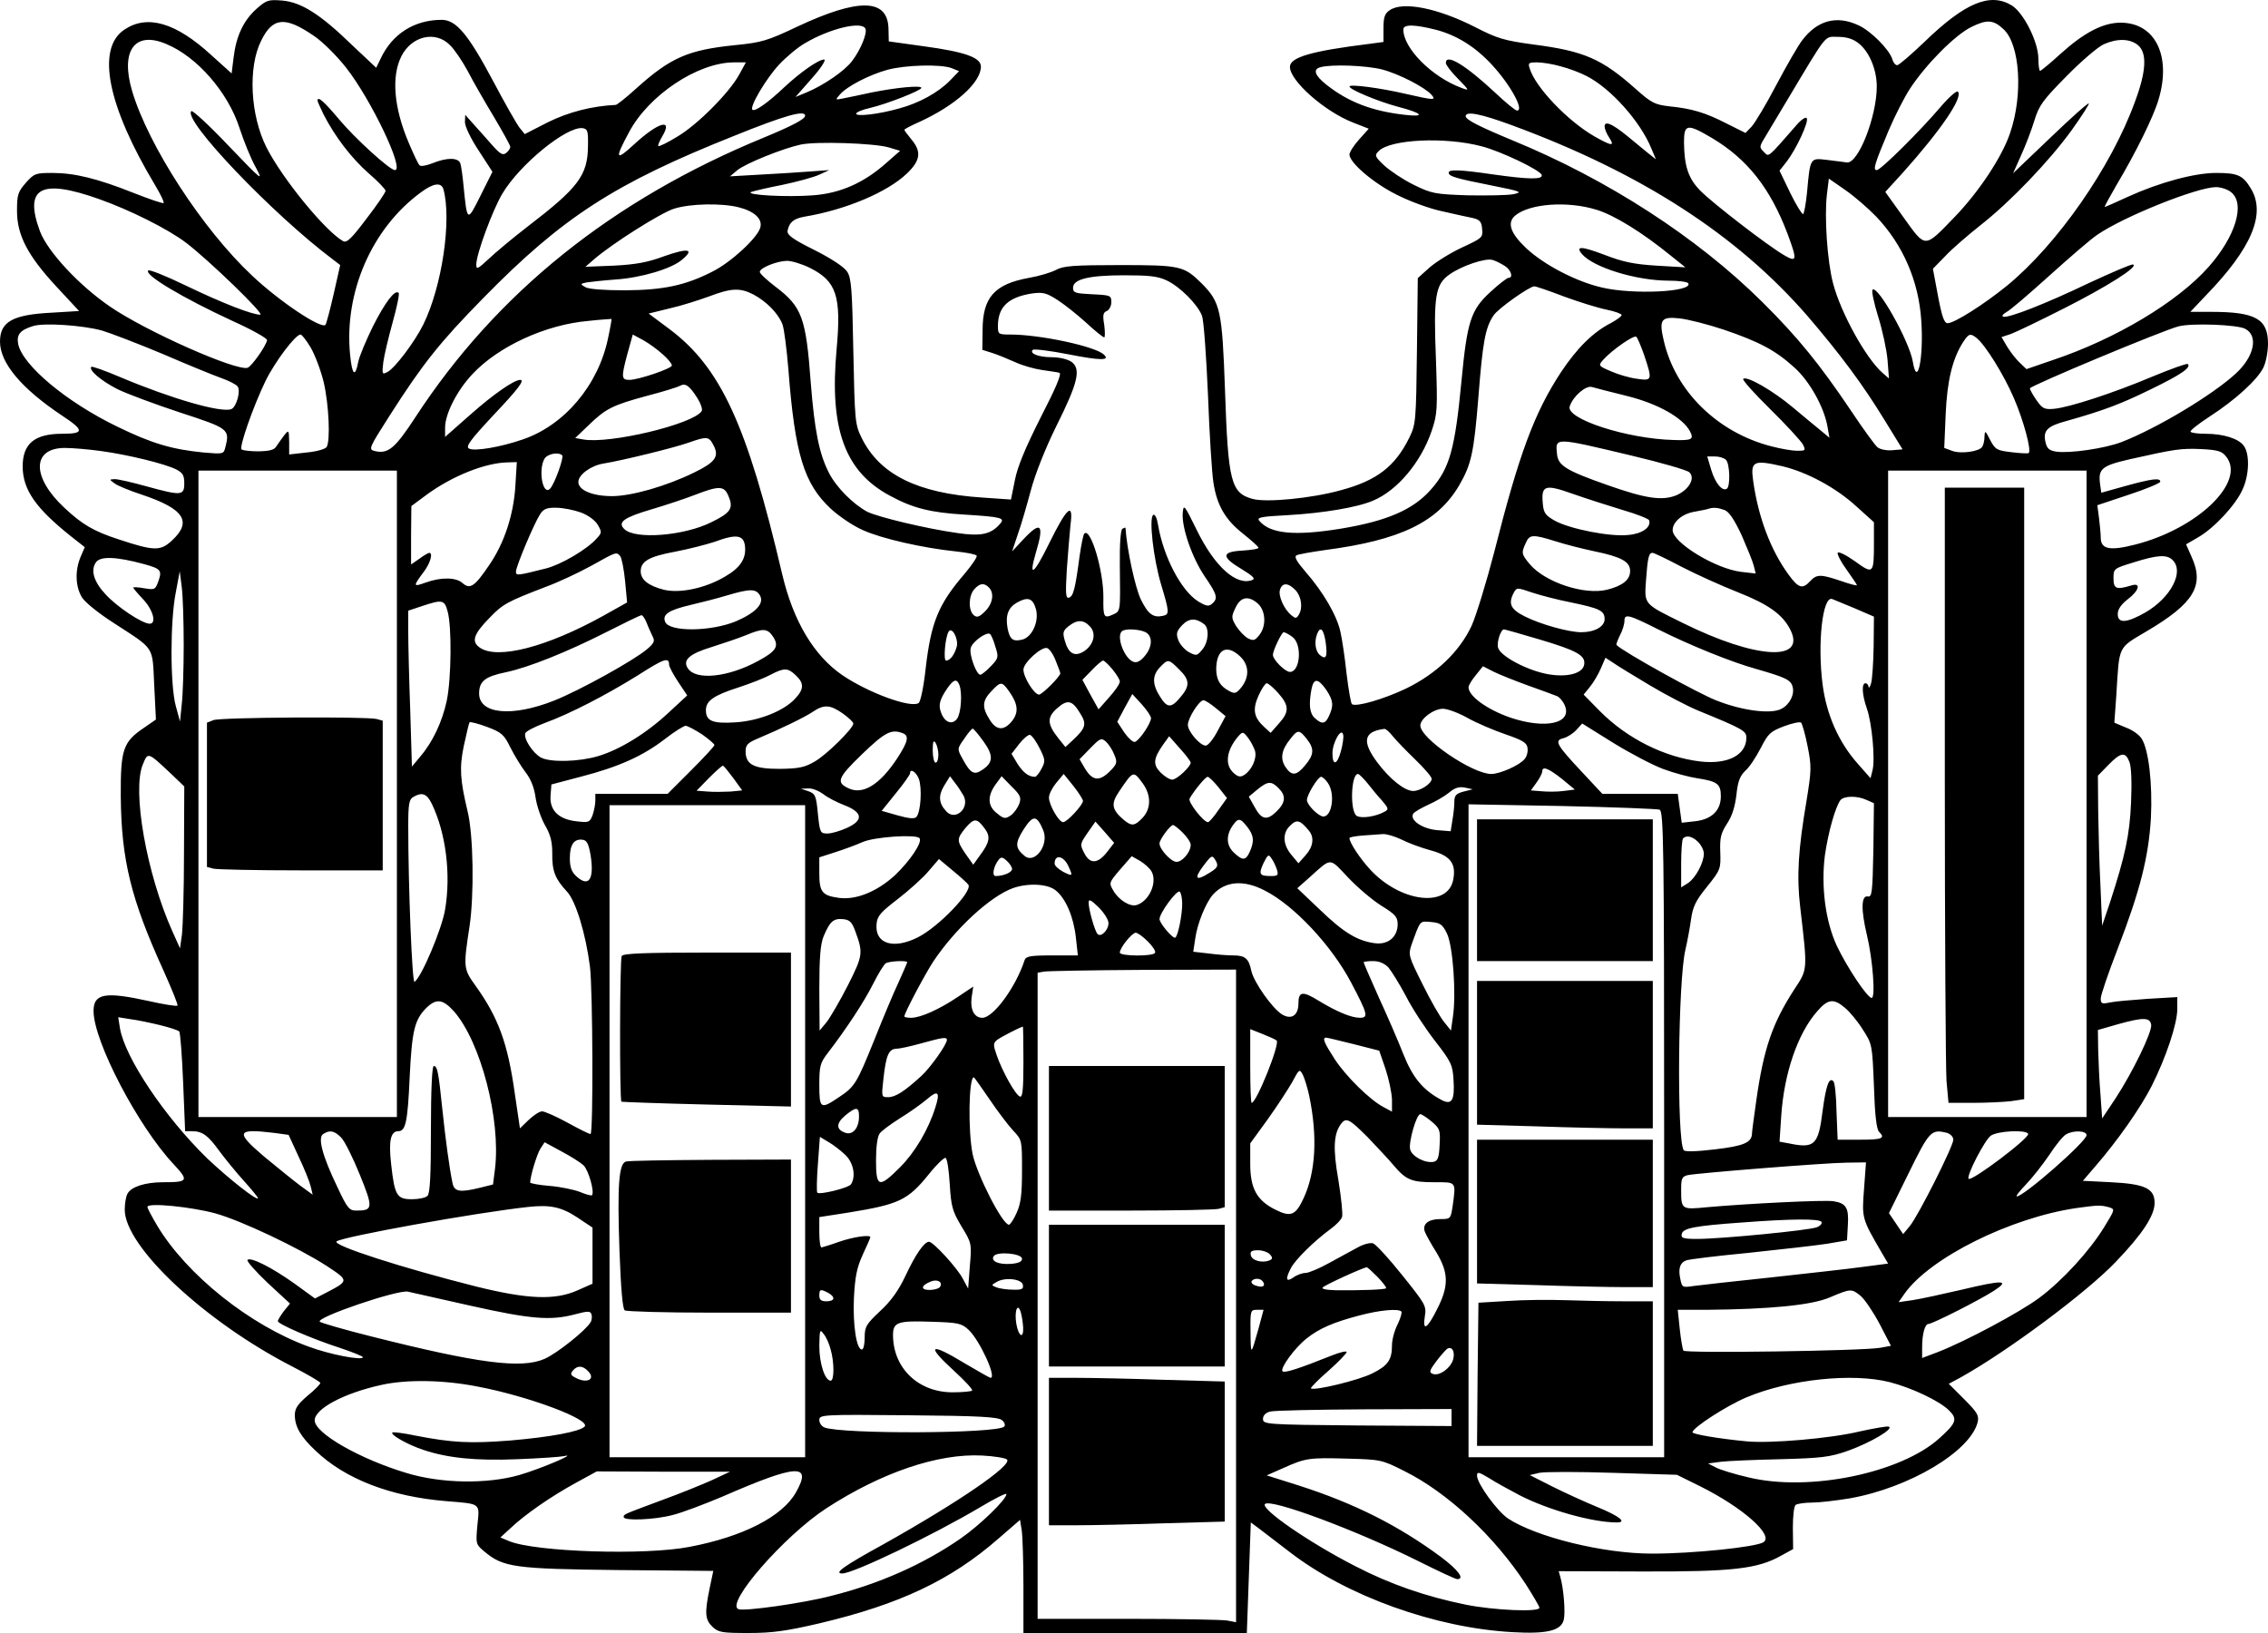
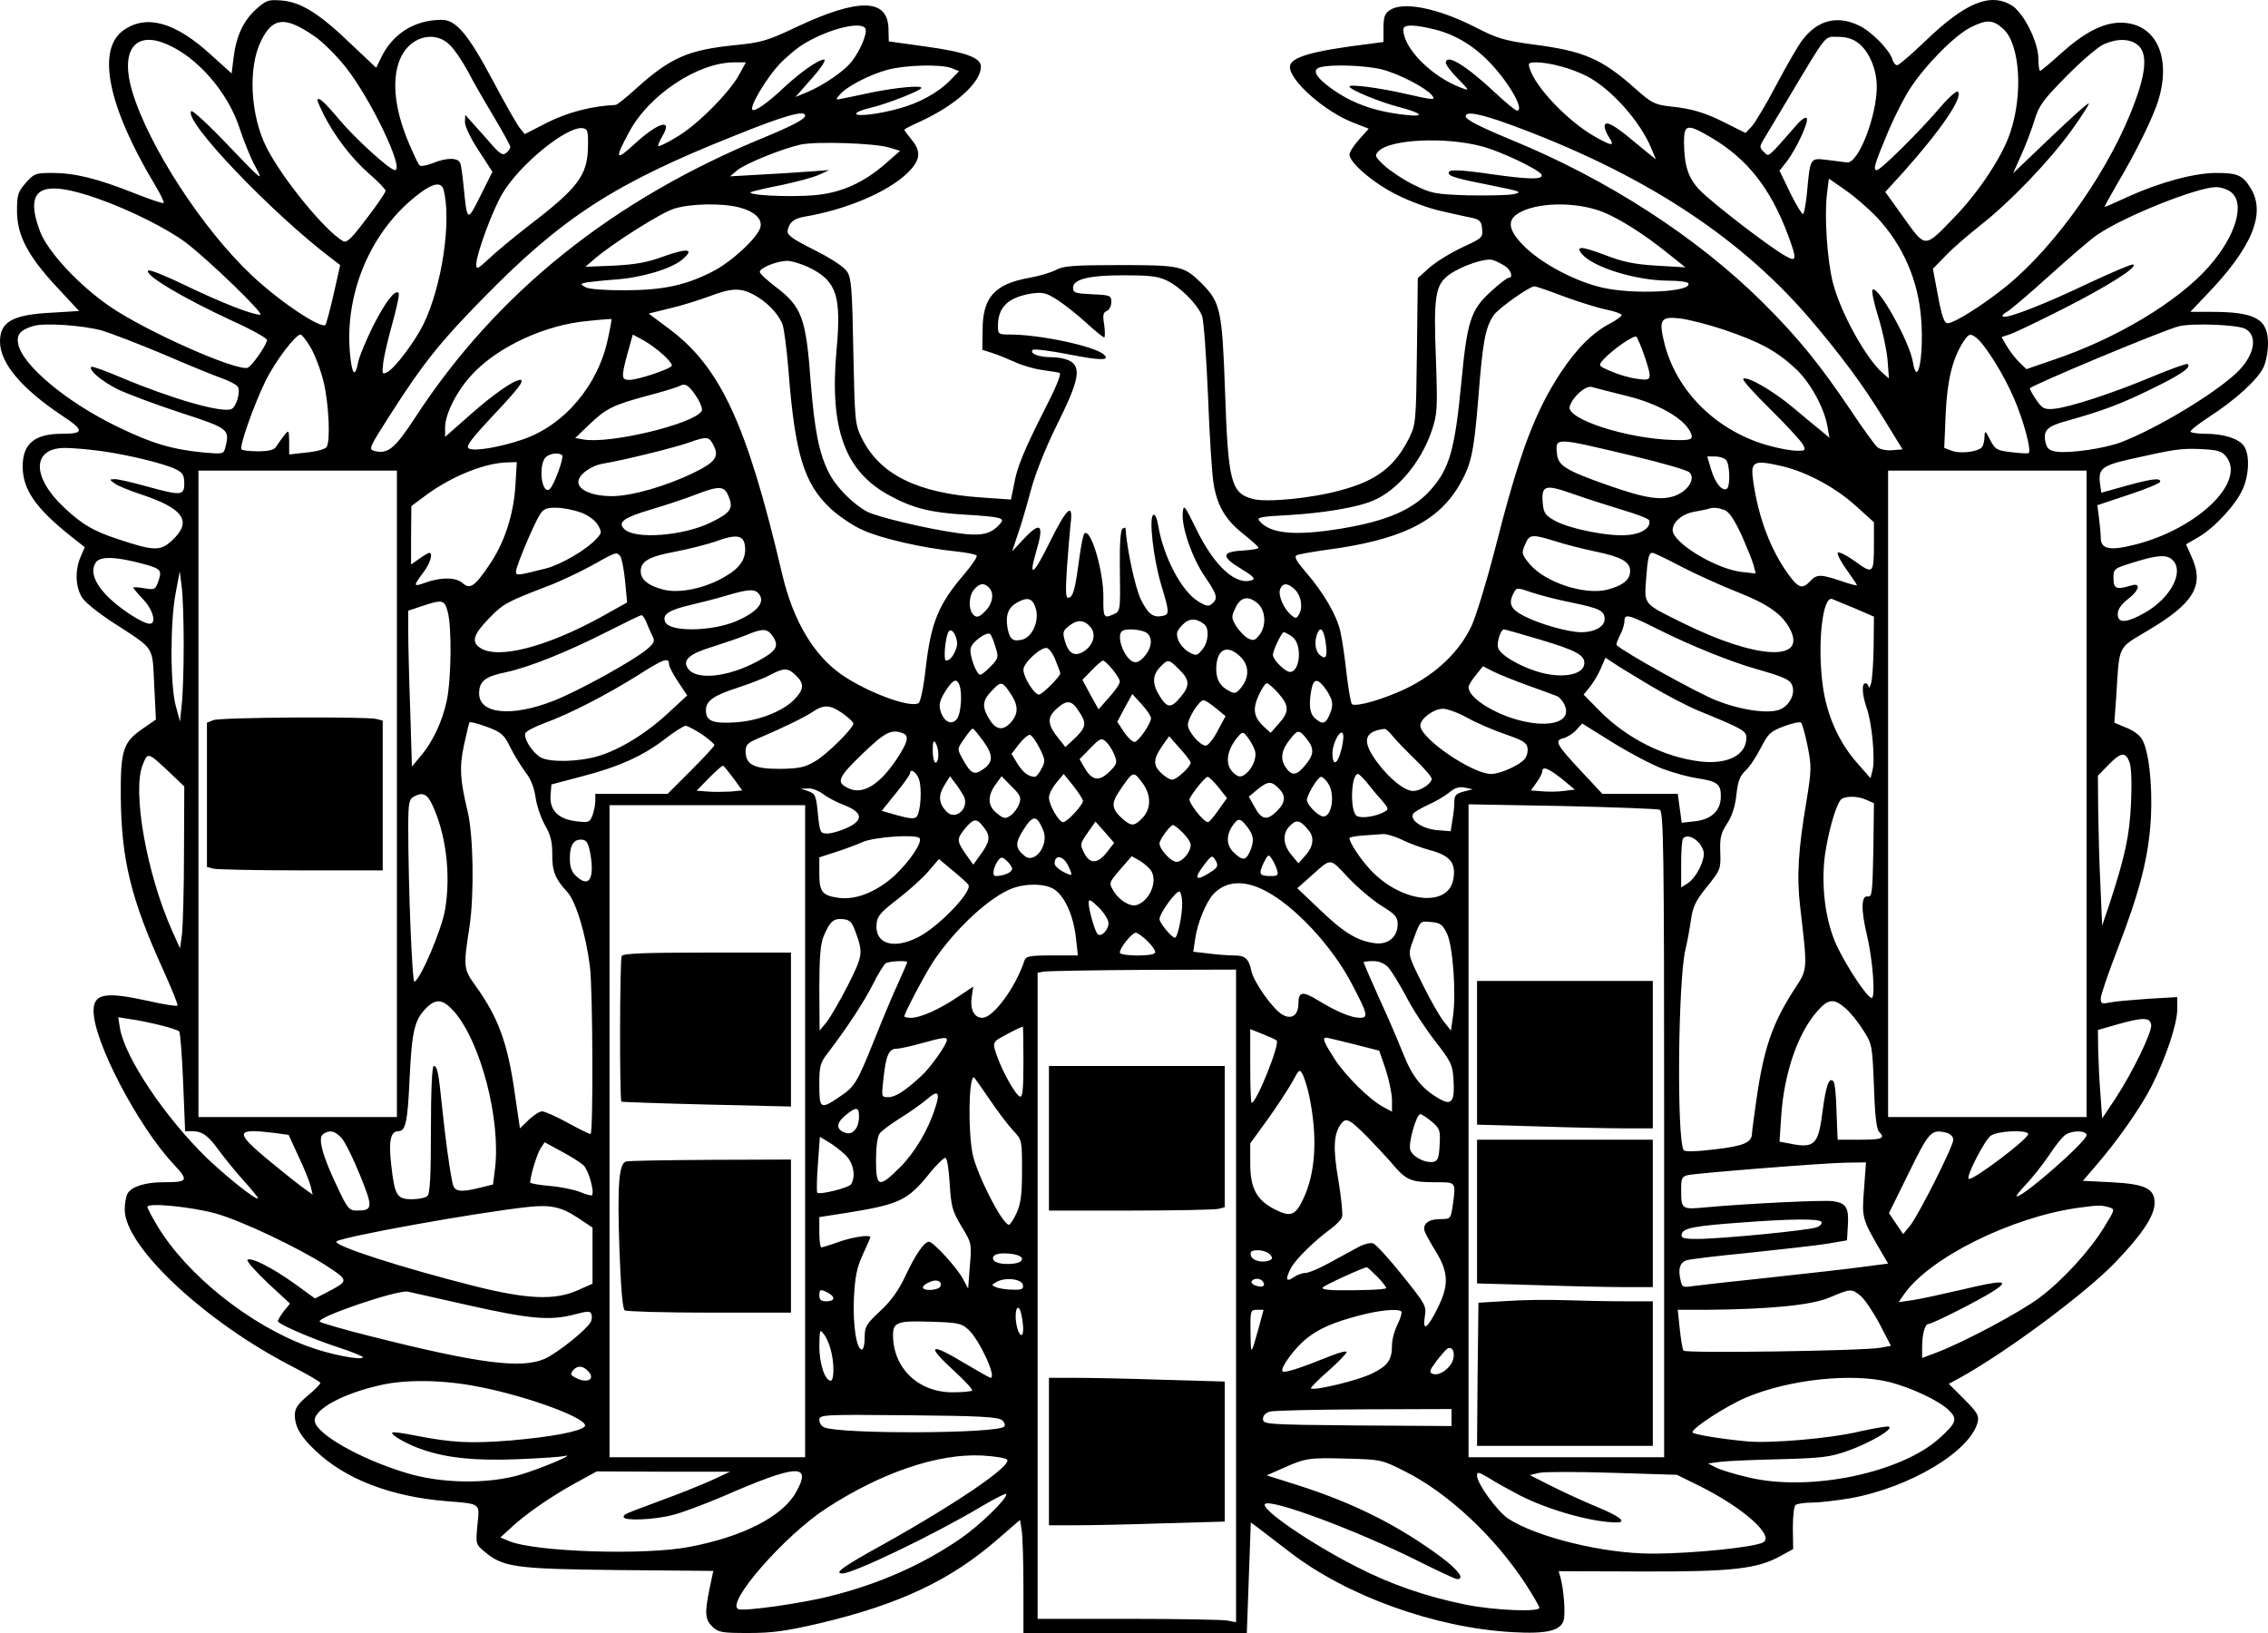
<svg xmlns="http://www.w3.org/2000/svg" version="1.0" width="600pt" height="432pt" viewBox="0 0 800 576" preserveAspectRatio="xMidYMid meet">
  <g transform="translate(0,576) scale(0.1,-0.1)" fill="#000000" stroke="none">
    <path d="M905 5729 c-46 -41 -72 -96 -81 -172 l-7 -56 -71 64 c-126 116 -227 145 -308 90 -99 -67 -59 -268 109 -548 19 -32 33 -60 30 -63 -2 -3 -51 14 -107 36 -126 50 -206 70 -286 70 -58 0 -64 -2 -93 -35 -28 -32 -31 -42 -31 -99 0 -85 37 -157 139 -267 l80 -86 -98 -6 c-137 -7 -181 -32 -181 -102 0 -75 75 -165 219 -261 79 -52 79 -64 0 -64 -97 0 -139 -35 -139 -115 0 -82 46 -148 172 -248 l47 -37 -15 -35 c-20 -48 -18 -104 5 -142 11 -18 60 -57 113 -91 146 -95 135 -78 142 -219 l6 -121 -42 -29 c-74 -50 -83 -76 -82 -243 2 -223 36 -362 151 -614 29 -65 52 -121 49 -123 -3 -3 -48 4 -101 16 -154 34 -195 27 -195 -35 0 -107 157 -407 282 -540 55 -59 52 -64 -36 -64 -64 0 -113 -16 -126 -40 -6 -10 -10 -36 -10 -57 0 -130 283 -395 591 -553 54 -28 99 -54 99 -58 0 -4 -20 -25 -45 -45 -35 -30 -45 -45 -45 -68 0 -41 20 -76 72 -125 105 -101 266 -163 463 -179 123 -10 117 -6 109 -84 -6 -67 -6 -68 25 -94 66 -55 105 -61 472 -65 l335 -3 -13 -62 c-18 -87 -16 -110 10 -135 21 -20 34 -22 128 -22 83 0 133 7 249 34 283 67 464 152 633 300 l75 65 6 -37 c3 -20 6 -110 6 -199 l0 -163 394 0 394 0 7 195 7 195 27 -20 c14 -11 64 -49 111 -85 201 -155 513 -267 785 -282 121 -7 172 5 181 44 6 24 0 107 -12 150 l-6 21 294 -1 c319 -1 408 9 491 56 l42 23 -1 74 c0 44 4 78 10 82 6 4 32 8 57 8 26 0 86 7 134 15 209 37 425 165 451 269 5 23 -1 34 -48 81 l-54 54 41 22 c167 93 445 300 548 408 95 99 137 164 137 208 0 51 -34 67 -154 73 l-99 5 43 50 c79 91 161 208 200 285 51 102 90 219 90 271 l0 42 -103 -6 c-56 -4 -117 -9 -135 -13 -28 -6 -32 -4 -32 14 0 12 27 91 60 176 79 205 109 324 117 461 6 121 -8 242 -33 280 -8 13 -33 31 -56 39 l-40 17 7 97 c11 179 4 164 108 226 166 98 204 161 157 263 l-19 43 43 25 c57 33 132 114 156 168 24 51 26 125 5 154 -18 26 -72 43 -136 43 -25 0 -49 3 -52 7 -4 3 26 27 66 53 93 60 170 131 191 174 9 19 16 56 16 84 0 87 -44 112 -200 112 l-74 0 55 58 c162 167 213 289 158 378 -28 46 -46 54 -122 54 -76 0 -199 -33 -311 -84 -43 -20 -80 -36 -82 -36 -2 0 17 35 42 78 68 114 130 240 148 301 46 154 -12 271 -134 271 -62 0 -129 -35 -212 -110 -36 -33 -69 -60 -72 -60 -3 0 -6 20 -6 43 0 59 -52 162 -94 188 -76 46 -164 10 -306 -127 -48 -46 -92 -84 -98 -84 -6 0 -14 9 -17 21 -11 35 -77 101 -120 120 -77 36 -145 17 -198 -53 -14 -18 -55 -89 -91 -157 -36 -69 -76 -135 -87 -147 l-22 -23 -66 33 c-76 39 -123 53 -203 61 -51 6 -63 12 -118 61 -120 107 -183 134 -361 157 -103 14 -127 21 -205 61 -133 68 -256 92 -302 60 -18 -12 -22 -25 -22 -64 l0 -48 -52 -7 c-202 -25 -278 -47 -278 -81 0 -49 122 -157 222 -196 l56 -22 -34 -38 c-19 -21 -34 -45 -34 -53 0 -29 86 -102 167 -142 45 -23 116 -49 159 -58 44 -10 93 -21 109 -24 25 -6 31 -13 33 -39 3 -30 0 -32 -71 -65 -41 -19 -92 -51 -115 -71 l-41 -37 -3 -257 c-3 -248 -4 -259 -27 -306 -50 -101 -114 -151 -241 -185 -104 -29 -262 -44 -311 -31 -77 21 -87 59 -98 383 -10 283 -16 311 -83 378 -62 61 -74 64 -288 64 -163 0 -200 -3 -225 -17 -17 -9 -60 -22 -95 -28 -122 -22 -164 -69 -164 -184 l-1 -70 35 -11 c19 -6 55 -21 80 -32 25 -12 68 -24 95 -28 28 -4 56 -8 62 -10 9 -3 -14 -56 -66 -157 -54 -107 -82 -174 -91 -221 l-14 -69 -101 7 c-229 15 -362 81 -426 211 -23 47 -24 60 -29 304 -4 220 -7 260 -22 282 -10 16 -57 47 -115 76 -78 39 -97 53 -95 68 6 30 21 43 61 50 144 24 291 86 360 152 48 46 52 77 16 120 -14 17 -25 32 -25 34 0 3 24 15 53 28 127 58 217 139 217 195 0 32 -55 52 -203 72 l-122 17 -1 44 c-2 108 -105 110 -324 7 -103 -49 -125 -55 -215 -64 -169 -17 -230 -44 -353 -155 -34 -31 -66 -56 -70 -56 -84 -4 -166 -25 -239 -61 l-82 -42 -18 22 c-10 13 -52 86 -93 164 -89 167 -131 217 -182 217 -96 0 -174 -49 -215 -136 l-16 -33 -83 78 c-114 111 -181 153 -248 159 -49 4 -56 2 -91 -29z m203 -96 c30 -20 81 -71 113 -112 88 -112 207 -361 172 -361 -18 0 -140 111 -197 179 -52 62 -76 84 -76 66 0 -3 10 -25 21 -48 41 -80 99 -155 159 -208 33 -28 60 -57 60 -62 0 -6 -30 -50 -67 -98 -52 -69 -69 -86 -82 -80 -62 34 -214 219 -271 331 -57 113 -66 282 -19 376 41 84 85 87 187 17z m5959 24 c58 -53 70 -231 23 -367 -28 -83 -109 -206 -196 -296 -107 -111 -101 -110 -178 -3 l-66 92 63 69 c134 150 213 266 193 285 -4 4 -31 -19 -59 -52 -74 -87 -213 -225 -227 -225 -14 0 -9 19 42 140 22 52 56 118 75 147 57 87 159 189 215 217 56 28 79 27 115 -7z m-4014 1 c6 -17 -18 -75 -48 -114 -26 -34 -98 -84 -160 -110 l-39 -16 58 66 c33 37 51 66 43 66 -20 0 -83 -44 -142 -99 -57 -54 -103 -86 -111 -78 -11 10 49 111 94 159 25 27 67 62 92 76 88 52 202 79 213 50z m2012 -3 c73 -19 139 -60 197 -123 65 -70 116 -162 89 -162 -6 0 -41 29 -78 64 -103 96 -173 139 -173 104 0 -7 19 -32 43 -56 41 -42 41 -43 12 -32 -105 39 -205 140 -205 206 0 19 40 18 115 -1z m-3478 -54 c16 -15 44 -57 63 -92 18 -35 60 -108 92 -161 32 -54 58 -101 58 -106 0 -5 -6 -15 -14 -21 -12 -10 -21 -5 -48 25 -18 21 -48 54 -65 73 l-32 36 -1 -26 c0 -15 21 -59 49 -101 l48 -74 -42 -84 c-47 -94 -47 -95 -60 35 -3 33 -8 68 -11 78 -7 22 -48 22 -99 1 -21 -8 -41 -12 -45 -7 -5 4 -22 41 -39 81 -52 123 -61 233 -25 304 36 71 120 91 171 39z m4968 7 c38 -29 65 -93 65 -153 0 -106 -65 -272 -105 -268 -11 2 -43 5 -71 9 -59 7 -59 9 -70 -115 -4 -39 -10 -74 -14 -76 -3 -2 -24 31 -45 74 l-38 79 26 33 c34 45 78 140 70 152 -3 6 -20 -5 -36 -24 -105 -120 -97 -113 -115 -95 -16 15 -16 19 -1 44 9 15 46 77 82 137 146 244 131 225 180 225 30 0 53 -7 72 -22z m-5969 -3 c109 -45 218 -170 259 -297 15 -46 40 -108 57 -138 28 -52 23 -48 -95 75 -68 72 -128 127 -132 123 -32 -30 287 -364 499 -523 l26 -20 -23 -102 c-13 -57 -26 -105 -29 -109 -16 -15 -164 84 -259 174 -175 164 -366 459 -423 651 -42 142 9 213 120 166z m6955 -4 c33 -27 30 -92 -10 -199 -84 -232 -275 -505 -452 -650 -80 -65 -185 -132 -209 -132 -12 0 -20 22 -34 96 l-18 96 44 45 c23 25 79 73 123 108 105 82 245 228 324 338 35 49 61 90 59 92 -3 3 -64 -52 -136 -121 l-131 -125 28 63 c16 35 37 90 47 123 16 53 30 72 114 157 53 54 112 104 131 112 47 21 92 20 120 -3z m-4933 -103 c-35 -65 -149 -179 -219 -220 -34 -21 -65 -36 -67 -33 -2 2 4 17 14 34 39 65 -13 51 -98 -27 -67 -62 -71 -54 -19 42 69 130 241 245 369 246 l43 0 -23 -42z m2897 28 c28 -7 68 -22 91 -34 85 -43 190 -160 229 -256 l16 -38 -29 23 c-16 13 -49 40 -73 60 -53 43 -79 54 -79 33 0 -8 7 -26 16 -39 21 -32 10 -31 -52 4 -94 54 -208 173 -228 239 -7 20 -4 22 26 22 18 0 56 -6 83 -14z m-2149 -6 l27 -11 -32 -33 c-41 -42 -109 -80 -181 -99 -71 -20 -150 -29 -150 -18 0 5 21 14 48 20 60 14 182 62 182 71 0 10 -90 1 -175 -16 -38 -8 -83 -18 -100 -21 -29 -6 -30 -6 -12 14 25 29 105 70 168 87 64 17 186 20 225 6z m1519 -5 c61 -16 153 -64 175 -90 16 -19 9 -19 -92 4 -90 21 -198 35 -198 26 0 -11 102 -53 169 -71 89 -23 102 -38 26 -29 -115 13 -199 45 -276 106 -42 33 -49 55 -21 62 40 11 162 6 217 -8z m-2035 -163 c0 -12 -46 -36 -145 -77 -534 -219 -944 -548 -1230 -987 -72 -110 -96 -130 -143 -119 -23 6 -21 10 53 126 117 183 176 257 329 413 280 286 464 405 886 573 178 72 250 92 250 71z m2491 -33 c457 -168 796 -387 1045 -674 114 -133 194 -240 271 -366 l64 -104 -36 -3 c-20 -2 -43 3 -52 10 -9 7 -51 65 -93 128 -111 165 -188 260 -314 385 -230 228 -545 432 -881 570 -118 49 -165 73 -165 85 0 19 52 9 161 -31z m-3257 -74 c-1 -104 -34 -147 -214 -285 -52 -40 -114 -92 -137 -114 -38 -35 -43 -38 -43 -19 0 37 58 193 92 250 62 104 227 238 283 231 18 -3 20 -10 19 -63z m3965 28 c124 -74 205 -176 266 -337 35 -94 34 -103 -12 -76 -60 35 -254 185 -296 228 -42 43 -56 86 -57 170 0 65 11 67 99 15z m-813 -29 c67 -17 207 -84 212 -101 5 -17 -46 -16 -173 2 -117 17 -155 18 -155 6 0 -13 24 -20 155 -46 101 -20 107 -23 73 -30 -21 -4 -93 -5 -160 -4 -116 4 -128 6 -191 37 -37 18 -83 49 -104 68 -34 32 -35 36 -20 51 41 42 235 51 363 17z m-2091 -4 l40 -12 -49 -43 c-80 -71 -163 -107 -259 -114 -91 -7 -241 1 -217 12 8 3 58 15 110 25 52 11 111 27 130 36 l35 16 -70 -5 c-38 -3 -117 -8 -175 -11 l-105 -6 25 21 c28 24 163 78 224 91 55 12 261 5 311 -10z m3483 -244 c95 -100 150 -228 159 -367 9 -130 -14 -241 -30 -144 -12 71 -124 271 -142 253 -4 -4 5 -47 20 -95 15 -48 30 -117 33 -153 l5 -65 -23 20 c-59 52 -147 212 -174 315 -21 79 -31 236 -22 313 l7 57 59 -41 c33 -23 81 -65 108 -93z m-5054 97 c30 -109 -5 -344 -71 -478 -31 -62 -99 -152 -126 -167 -19 -10 -20 -8 -15 34 3 24 18 87 33 141 15 54 25 101 21 104 -13 13 -48 -34 -91 -119 -24 -49 -47 -104 -51 -123 -11 -58 -22 -49 -29 23 -22 220 76 446 249 573 44 33 72 37 80 12z m-1215 -35 c110 -39 242 -105 307 -154 79 -60 280 -254 262 -254 -29 0 -134 41 -261 102 -70 34 -130 58 -134 54 -16 -15 120 -96 297 -178 69 -31 124 -62 122 -68 -5 -23 -54 -91 -68 -97 -38 -14 -361 129 -488 217 -109 75 -218 193 -245 264 -57 154 2 187 208 114z m7521 24 c51 -41 15 -157 -80 -264 -110 -124 -328 -254 -549 -328 l-93 -32 -24 23 c-13 12 -33 38 -44 56 l-20 34 33 11 c17 6 102 47 187 90 152 77 265 148 244 155 -6 2 -75 -28 -155 -65 -152 -73 -285 -125 -303 -119 -6 2 -1 9 11 16 13 6 80 64 150 127 71 64 147 130 171 146 93 64 350 167 418 168 18 0 42 -8 54 -18z m-5265 -53 c56 -14 85 -41 77 -71 -9 -36 -103 -123 -169 -156 -96 -49 -173 -65 -308 -66 -73 0 -128 4 -140 11 -19 11 -19 12 5 17 14 2 59 7 100 10 91 6 200 38 237 71 44 37 20 41 -65 11 -59 -22 -101 -29 -177 -33 l-100 -4 30 26 c63 55 237 165 283 179 57 18 167 20 227 5z m3027 -9 c62 -19 160 -79 263 -163 l50 -40 -102 6 c-80 5 -118 13 -183 38 -82 31 -104 32 -80 3 40 -47 191 -94 307 -94 34 0 64 -4 68 -9 18 -31 -196 -41 -305 -15 -91 21 -204 80 -267 139 -56 53 -68 90 -38 115 51 42 184 52 287 20z m-324 -198 c22 -14 31 -42 13 -42 -5 0 -34 -22 -64 -50 -69 -63 -82 -104 -102 -315 -23 -241 -42 -307 -107 -381 -63 -72 -156 -112 -320 -139 -161 -26 -248 -18 -286 28 -10 12 5 15 101 20 123 7 244 27 300 51 86 36 169 135 207 246 20 60 21 75 15 254 -9 222 -2 263 48 298 42 30 127 59 152 51 11 -3 30 -13 43 -21z m-2451 -7 c94 -47 111 -100 94 -287 -26 -281 29 -432 189 -517 81 -44 144 -59 260 -66 131 -8 145 -12 129 -31 -32 -38 -67 -47 -153 -34 -107 15 -279 56 -317 75 -50 27 -109 86 -135 137 -35 68 -51 152 -64 316 -17 232 -31 270 -125 341 -30 23 -55 46 -55 52 0 14 59 38 96 39 16 0 53 -11 81 -25z m1258 -44 c47 -22 109 -84 125 -125 6 -16 15 -142 21 -280 5 -138 14 -276 19 -307 12 -81 42 -132 104 -181 30 -24 55 -46 55 -50 1 -4 -25 -8 -56 -10 -75 -4 -76 -22 -4 -65 41 -25 50 -34 38 -39 -56 -21 -132 47 -195 175 -44 90 -47 94 -50 63 -5 -51 33 -160 78 -226 44 -64 47 -77 25 -96 -12 -10 -21 -8 -49 9 -59 37 -122 156 -141 269 -4 25 -11 39 -17 36 -16 -10 0 -154 28 -247 29 -96 29 -104 7 -109 -35 -8 -53 5 -79 58 -20 42 -49 176 -54 252 0 2 -5 0 -11 -3 -6 -5 -10 -51 -9 -129 2 -167 3 -161 -25 -174 -31 -14 -34 -9 -33 60 1 94 -45 248 -67 226 -4 -3 -11 -39 -17 -80 -15 -114 -22 -141 -37 -146 -12 -4 -13 13 -8 99 4 57 10 128 13 158 11 82 -12 63 -75 -65 -55 -112 -74 -125 -47 -33 30 100 18 113 -44 47 l-40 -43 20 60 c12 33 32 103 46 155 15 57 51 148 90 227 77 154 88 202 53 227 -13 9 -43 16 -69 16 -46 0 -80 13 -67 26 4 4 61 -3 127 -16 112 -22 147 -22 124 -1 -29 29 -225 71 -330 71 -42 0 -44 1 -44 30 0 68 37 102 121 115 38 5 50 2 89 -23 25 -16 70 -52 101 -80 31 -29 60 -52 64 -52 3 0 3 20 0 44 -6 34 -4 44 9 49 9 4 16 18 16 31 0 24 -3 25 -67 28 -60 3 -68 5 -68 23 0 30 55 44 180 44 87 0 118 -3 150 -18z m1402 -57 c52 -19 119 -40 149 -46 30 -6 54 -15 54 -19 0 -5 -17 -17 -37 -28 -63 -32 -120 -88 -177 -174 -94 -143 -148 -289 -235 -633 -28 -108 -64 -225 -80 -261 -43 -92 -125 -170 -232 -222 -78 -37 -174 -65 -190 -55 -4 2 -12 50 -19 106 -6 57 -16 124 -22 150 -12 56 -60 139 -122 210 -31 36 -42 54 -33 59 6 4 53 12 102 19 266 35 396 99 472 228 43 74 52 115 68 314 15 191 24 242 53 285 15 24 127 103 144 103 6 0 53 -16 105 -36z m-2859 7 c45 -24 87 -66 102 -105 6 -16 15 -88 21 -160 23 -299 55 -402 149 -490 28 -26 79 -61 114 -76 66 -30 212 -63 328 -75 37 -4 70 -10 73 -15 3 -4 -16 -32 -41 -62 -94 -109 -120 -172 -139 -337 -7 -64 -18 -117 -25 -121 -29 -18 -176 36 -268 98 -101 69 -174 191 -213 357 -124 528 -217 730 -400 866 l-71 53 73 18 c41 9 103 29 139 42 79 30 110 32 158 7z m-513 -153 c-34 -166 -154 -308 -301 -358 -78 -27 -171 -43 -190 -32 -12 7 4 29 85 116 90 95 113 126 96 126 -22 0 -95 -51 -173 -120 l-92 -81 0 33 c0 48 42 131 97 189 91 97 257 174 408 187 44 5 81 7 82 7 1 0 -4 -30 -12 -67z m3936 29 c123 -42 181 -72 248 -133 54 -48 105 -140 117 -208 l7 -40 -30 25 c-16 13 -61 50 -99 82 -69 58 -160 111 -175 101 -5 -3 38 -51 95 -107 57 -56 108 -112 115 -124 11 -22 10 -23 -20 -23 -17 0 -58 7 -92 16 -189 49 -337 194 -378 371 -18 76 -10 87 55 80 29 -3 100 -21 157 -40z m-5721 -3 c30 -9 127 -46 215 -83 88 -38 181 -76 207 -85 25 -9 51 -22 56 -29 12 -15 -4 -73 -22 -80 -36 -14 -212 37 -390 112 -54 23 -101 40 -104 37 -10 -11 34 -49 93 -79 33 -16 132 -53 220 -82 172 -56 176 -59 160 -122 -6 -25 -7 -25 -78 -19 -111 11 -182 32 -303 91 -180 87 -335 217 -350 292 -6 33 7 49 53 63 37 12 174 3 243 -16z m7560 6 c47 -25 31 -98 -33 -157 -81 -75 -277 -193 -403 -242 -59 -23 -185 -41 -231 -34 -25 4 -33 11 -38 34 -9 40 6 56 74 74 131 37 192 60 298 112 107 52 143 77 130 89 -3 3 -59 -17 -124 -44 -140 -59 -294 -109 -348 -114 -34 -3 -41 1 -62 31 -13 19 -23 37 -23 41 0 9 472 206 525 219 47 12 208 6 235 -9z m-6824 -66 c15 -26 36 -81 46 -123 18 -78 24 -206 10 -228 -5 -7 -36 -16 -70 -19 l-62 -7 0 44 c-1 43 -1 44 -18 23 -9 -12 -21 -29 -27 -38 -7 -13 -24 -17 -63 -18 -29 0 -56 3 -60 7 -9 8 41 151 84 240 33 68 106 165 124 165 5 0 21 -21 36 -46z m1243 -25 c17 -15 31 -32 31 -38 0 -11 -119 -51 -150 -51 -28 0 -29 9 -8 88 l20 72 39 -21 c21 -12 52 -35 68 -50z m3461 -3 c29 -87 28 -90 -26 -82 -25 3 -66 15 -91 26 -46 20 -46 20 -27 42 31 34 108 88 116 80 4 -4 17 -34 28 -66z m1172 62 c31 -25 96 -129 132 -213 34 -79 62 -183 52 -193 -3 -2 -30 -1 -61 3 -51 6 -57 9 -75 43 -17 34 -19 35 -20 12 0 -14 -4 -30 -8 -36 -11 -17 -76 -26 -107 -14 l-27 10 5 118 c5 119 24 197 62 256 20 30 25 31 47 14z m-4511 -214 c11 -18 18 -38 14 -44 -29 -46 -325 -117 -418 -100 l-28 5 48 46 c60 58 84 70 206 103 54 14 106 30 115 35 20 11 34 1 63 -45z m3279 9 c108 -27 195 -76 221 -124 15 -29 7 -33 -57 -31 -165 4 -383 75 -367 119 12 36 57 74 78 68 11 -3 67 -18 125 -32z m-3222 -176 c19 -38 4 -58 -70 -94 -98 -48 -221 -83 -289 -83 -69 0 -119 21 -119 50 0 25 44 58 89 65 67 11 247 55 301 74 65 23 71 22 88 -12z m3237 -34 c105 -25 196 -51 204 -59 22 -21 -2 -62 -46 -81 -50 -20 -107 -12 -243 36 -148 52 -174 69 -178 110 -6 59 -10 59 263 -6z m-5398 16 c95 -13 226 -45 265 -65 23 -12 28 -21 28 -49 0 -44 -11 -44 -135 -10 -50 14 -99 25 -110 25 -20 -1 -20 -1 -1 -15 10 -8 54 -26 97 -40 149 -50 178 -95 105 -162 -40 -37 -62 -37 -186 4 -89 29 -129 52 -193 112 -116 108 -115 211 2 211 27 0 85 -5 128 -11z m7495 -19 c72 -89 -100 -255 -321 -311 -90 -23 -121 -16 -121 25 0 13 -3 44 -6 68 l-6 46 111 37 c61 20 111 41 111 46 0 14 -28 11 -122 -15 l-86 -24 -4 28 c-8 56 4 67 104 90 160 36 181 39 252 36 58 -3 73 -7 88 -26z m-5869 4 c7 -7 -27 -102 -43 -118 -25 -25 -42 64 -20 105 10 18 49 26 63 13z m4105 -16 c14 -14 16 -94 3 -102 -16 -10 -41 20 -55 67 l-14 47 27 0 c15 0 32 -5 39 -12z m-4270 -90 c-6 -103 -39 -204 -93 -282 -50 -74 -67 -86 -93 -63 -23 21 -76 22 -131 2 -45 -16 -45 -14 -4 41 21 29 31 64 17 64 -3 0 -19 -9 -35 -21 l-29 -20 0 103 1 103 58 43 c89 64 202 109 280 111 l34 1 -5 -82z m4471 67 c86 -21 187 -75 260 -142 l61 -55 0 -73 c0 -110 -2 -112 -68 -64 -31 22 -58 35 -60 29 -2 -5 12 -33 32 -60 20 -28 36 -52 36 -54 0 -3 -25 4 -57 15 -71 24 -85 24 -108 -1 -27 -29 -41 -25 -76 23 -63 86 -107 202 -125 331 -10 70 1 75 105 51z m-4889 -1155 l0 -1140 -350 0 -350 0 0 1140 0 1140 350 0 350 0 0 -1140z m5960 0 l0 -1140 -350 0 -350 0 0 1140 0 1140 350 0 350 0 0 -1140z m-1636 1001 c49 -14 91 -31 93 -36 8 -25 -25 -48 -74 -52 -63 -7 -205 21 -258 50 -34 19 -40 28 -43 60 -6 66 7 70 106 35 48 -17 127 -42 176 -57z m-3154 48 c18 -42 7 -58 -61 -91 -95 -48 -270 -62 -307 -24 -25 24 -1 41 98 70 47 14 114 36 150 50 88 34 105 33 120 -5z m-520 -57 c26 -10 50 -28 59 -44 14 -24 14 -28 -4 -47 -34 -39 -127 -93 -179 -106 -103 -26 -106 -26 -106 -11 0 18 64 170 85 202 12 19 24 24 58 23 23 0 62 -8 87 -17z m4033 9 c16 -6 34 -33 60 -88 19 -44 39 -92 43 -108 l7 -28 -52 6 c-90 11 -241 103 -241 147 0 29 34 58 77 65 21 4 43 8 48 10 18 6 33 5 58 -4z m-3455 -129 c4 -43 -17 -75 -71 -106 -69 -41 -160 -60 -216 -46 -54 14 -81 35 -81 65 0 35 29 52 121 69 47 9 110 25 140 35 78 29 103 24 107 -17z m2858 19 c34 -11 97 -27 140 -36 92 -19 124 -36 124 -69 0 -31 -26 -52 -81 -66 -80 -20 -219 26 -273 90 -30 36 -30 40 -14 75 13 30 24 31 104 6z m-3298 -53 c5 -7 13 -47 17 -88 l7 -75 -84 -47 c-198 -110 -374 -156 -436 -112 -30 21 -22 47 35 105 47 49 63 57 198 109 44 16 116 50 160 74 91 51 89 50 103 34z m3743 -37 c52 -27 141 -67 199 -90 107 -42 157 -78 184 -130 61 -117 -121 -106 -379 22 -138 68 -135 64 -129 150 6 82 10 97 23 97 5 0 51 -22 102 -49z m-5422 9 c58 -16 63 -22 50 -59 -11 -31 -13 -32 -50 -26 -22 4 -39 5 -39 2 0 -2 16 -21 35 -41 35 -37 48 -86 23 -86 -26 0 -115 59 -156 104 -41 44 -53 84 -34 112 15 23 72 21 171 -6z m7155 14 c41 -41 -7 -132 -96 -184 -67 -38 -98 -40 -98 -6 0 17 12 34 35 52 41 31 48 60 13 49 -53 -16 -63 -12 -63 25 0 34 1 35 70 56 85 27 119 29 139 8z m-7016 -299 c0 -82 -3 -177 -7 -210 l-6 -60 -15 55 c-20 73 -20 300 0 400 l14 75 7 -55 c4 -30 7 -122 7 -205z m2840 203 c20 -20 14 -57 -13 -84 -21 -21 -29 -23 -40 -14 -20 17 -19 69 2 92 19 21 34 23 51 6z m1082 -10 c21 -23 26 -63 11 -87 -8 -13 -12 -13 -26 -1 -26 21 -47 69 -40 90 8 26 29 25 55 -2z m972 -43 c101 -21 118 -29 118 -59 0 -26 -35 -46 -82 -46 -45 0 -145 28 -200 56 -50 25 -59 45 -38 84 10 18 11 18 64 0 30 -10 92 -26 138 -35z m-2861 24 c15 -28 -15 -60 -84 -90 -88 -37 -237 -39 -251 -2 -10 26 13 41 89 59 39 9 97 24 130 34 81 24 102 24 116 -1z m973 -47 c12 -43 -13 -99 -48 -108 -33 -8 -44 0 -52 40 -8 46 2 73 34 91 38 21 55 15 66 -23z m784 18 c27 -26 29 -79 4 -110 -16 -20 -21 -21 -41 -11 -12 7 -30 26 -41 43 -17 29 -17 33 -2 64 18 40 47 44 80 14z m2105 -16 l67 -29 -1 -105 c-1 -58 -5 -116 -9 -130 -4 -14 -8 -19 -9 -12 -1 6 -5 12 -11 12 -14 0 -12 -41 5 -89 18 -51 30 -180 20 -218 l-7 -28 -44 50 c-68 76 -111 173 -125 280 -19 146 0 315 34 302 7 -3 43 -18 80 -33z m-4964 -11 c15 -54 13 -236 -3 -314 -16 -75 -50 -147 -94 -198 l-29 -35 -6 199 c-4 109 -7 233 -7 275 l0 76 48 16 c72 24 80 23 91 -19z m702 -40 c6 -16 16 -37 21 -48 9 -16 5 -24 -21 -46 -48 -40 -236 -144 -326 -180 -149 -59 -265 -48 -265 25 0 43 21 60 95 75 80 17 215 71 355 142 63 32 118 59 123 59 4 0 12 -12 18 -27z m3570 -24 c112 -56 258 -115 345 -139 101 -29 121 -38 127 -62 8 -27 -10 -63 -39 -78 -36 -20 -138 -7 -229 29 -61 23 -330 172 -353 196 -2 2 4 17 12 34 9 16 16 40 16 51 0 26 14 23 121 -31z m-1603 19 c18 -15 15 -63 -7 -89 -19 -23 -21 -23 -48 -9 -15 9 -32 28 -37 43 -8 22 -6 31 14 52 24 25 48 26 78 3z m-403 -8 c23 -25 13 -64 -21 -87 -33 -21 -55 -9 -68 37 -8 28 -7 35 13 51 30 24 53 24 76 -1z m-1118 -36 c22 -34 11 -51 -54 -86 -105 -57 -219 -69 -247 -25 -19 29 6 51 85 75 41 13 94 31 119 41 62 26 77 25 97 -5z m648 -34 c-8 -29 -23 -50 -38 -50 -10 0 -3 82 9 102 12 19 35 -25 29 -52z m666 50 c26 -14 24 -53 -4 -85 -15 -18 -28 -24 -40 -19 -31 12 -60 88 -40 107 10 11 62 8 84 -3z m635 -35 c7 -52 2 -64 -21 -45 -15 13 -20 46 -9 74 11 29 23 17 30 -29z m756 9 c131 -39 161 -56 156 -88 -5 -32 -61 -46 -128 -34 -73 13 -169 64 -176 94 -5 20 10 64 21 64 3 0 60 -16 127 -36z m-1921 -25 c12 -37 11 -41 -16 -69 -16 -17 -33 -30 -37 -30 -14 0 -40 71 -34 94 5 22 55 58 68 50 4 -3 13 -23 19 -45z m1047 35 c36 -25 29 -124 -8 -124 -17 0 -60 43 -60 60 0 16 31 80 38 80 4 0 18 -7 30 -16z m-834 -85 c9 -22 16 -41 16 -44 0 -11 -64 -75 -75 -75 -17 0 -55 61 -55 88 0 25 65 83 84 76 8 -3 22 -23 30 -45z m650 16 c32 -30 34 -72 5 -109 -18 -22 -23 -24 -42 -14 -33 17 -46 39 -47 76 0 71 36 92 84 47z m-2014 -29 c0 -7 14 -34 32 -61 l32 -48 -66 -61 c-77 -72 -171 -130 -248 -153 -67 -20 -168 -23 -202 -5 -29 16 -62 67 -55 86 3 7 34 23 69 36 90 33 217 99 328 168 92 59 110 65 110 38z m3459 -73 c57 -34 134 -74 170 -89 159 -65 171 -72 171 -96 0 -61 -65 -95 -162 -84 -127 15 -259 81 -355 178 l-57 58 22 27 c13 16 30 45 39 66 l16 37 26 -17 c14 -10 73 -46 130 -80z m-1895 56 c14 -17 26 -36 26 -43 0 -8 -17 -33 -38 -56 l-37 -42 -29 52 -28 52 33 34 c18 19 36 34 40 34 4 0 19 -14 33 -31z m235 0 c38 -37 39 -58 5 -98 -33 -40 -47 -39 -73 3 -27 43 -27 74 1 103 28 29 30 29 67 -8z m1231 -57 c47 -17 92 -33 101 -37 9 -3 22 -18 28 -32 29 -65 -68 -86 -192 -44 -83 29 -147 76 -147 107 0 7 12 26 26 43 l25 31 37 -19 c20 -10 75 -32 122 -49z m-2583 36 c30 -28 29 -49 -2 -82 -40 -44 -129 -79 -212 -84 -80 -5 -103 5 -103 43 0 33 27 52 114 80 43 14 94 34 114 45 48 25 61 25 89 -2z m577 -34 c11 -28 6 -100 -8 -119 -17 -23 -43 -14 -56 20 -11 28 -6 47 22 88 22 31 33 34 42 11z m1294 -17 c25 -38 27 -55 10 -92 -13 -29 -25 -31 -50 -8 -19 17 -22 48 -12 102 8 40 23 39 52 -2z m-1119 -5 c32 -45 35 -74 11 -105 -29 -36 -56 -34 -80 6 -27 43 -25 66 7 99 33 35 37 35 62 0z m950 -7 c39 -44 39 -66 2 -107 l-29 -33 -22 20 c-37 34 -43 61 -21 111 11 24 24 44 29 44 6 0 24 -16 41 -35z m-449 -88 c0 -18 -41 -79 -57 -84 -6 -2 -23 13 -37 33 l-25 38 26 49 27 49 33 -36 c18 -20 33 -42 33 -49z m-250 17 c24 -37 20 -52 -25 -94 l-27 -25 -24 30 c-40 50 -42 74 -6 106 37 33 54 30 82 -17z m479 18 l34 -28 -28 -52 c-15 -29 -34 -52 -42 -52 -20 0 -63 50 -63 73 0 24 40 87 55 87 6 0 26 -13 44 -28z m-1317 -18 c21 -15 38 -31 38 -36 0 -17 -94 -110 -136 -134 -36 -21 -56 -25 -124 -26 -91 0 -120 15 -120 62 0 22 7 30 43 45 85 36 163 74 192 93 41 28 62 27 107 -4z m2204 -16 c32 -18 93 -44 134 -58 61 -21 76 -30 78 -48 2 -13 -2 -30 -10 -39 -17 -22 -87 -53 -118 -53 -66 0 -250 125 -250 171 0 24 47 59 80 59 15 0 54 -14 86 -32z m-3376 -104 c14 -28 38 -67 53 -87 19 -24 31 -54 36 -89 4 -29 19 -73 33 -98 20 -34 26 -59 26 -100 -1 -62 10 -90 52 -135 31 -33 66 -148 81 -265 10 -82 12 -590 2 -590 -5 0 -41 18 -81 40 -40 22 -81 40 -90 40 -9 0 -30 -14 -47 -30 l-31 -30 -18 122 c-25 179 -58 269 -140 383 -41 57 -42 64 -20 206 17 113 14 325 -7 409 -26 109 -29 152 -13 229 9 42 18 79 20 83 2 3 30 -4 62 -16 51 -19 60 -27 82 -72z m4576 4 c14 -71 14 -83 -4 -194 -29 -170 -35 -266 -22 -374 26 -225 27 -217 -21 -290 -77 -119 -108 -208 -134 -392 -8 -57 -15 -108 -15 -114 0 -34 -28 -46 -130 -58 -67 -8 -107 -9 -111 -3 -25 37 -20 600 6 707 7 30 16 79 20 108 6 43 16 65 56 114 48 60 49 63 47 122 -2 51 2 67 24 101 18 27 28 60 33 102 5 47 12 66 32 85 14 12 38 49 54 80 26 51 34 58 81 76 29 11 57 17 61 13 4 -4 15 -42 23 -83z m-508 -81 c38 -14 91 -28 118 -32 72 -11 84 -20 84 -64 0 -50 -33 -82 -93 -88 l-45 -5 -7 51 -7 51 -133 0 -133 0 -71 76 c-92 98 -99 112 -67 120 13 3 34 16 46 29 l21 23 109 -68 c60 -37 140 -79 178 -93z m-3392 123 c24 -17 44 -34 44 -38 0 -4 -37 -44 -82 -89 l-83 -83 -127 0 -128 0 0 -24 c0 -14 -5 -37 -10 -52 -10 -25 -14 -26 -56 -21 -64 7 -96 39 -92 91 l3 39 106 28 c131 34 216 72 294 132 33 26 66 46 73 47 7 0 33 -14 58 -30z m993 -25 c36 -50 35 -75 -5 -101 -28 -19 -41 -12 -69 40 -19 34 -19 35 6 70 13 20 27 36 30 36 3 0 20 -20 38 -45z m1444 18 c12 -15 48 -52 80 -83 31 -30 57 -60 57 -67 0 -17 -40 -43 -65 -43 -30 0 -82 41 -127 101 -55 74 -48 109 25 118 5 1 18 -11 30 -26z m-1729 11 c24 -9 19 -30 -20 -90 -61 -92 -120 -128 -170 -105 -46 21 -40 37 47 121 81 78 103 89 143 74z m1243 -63 c7 -27 -12 -68 -39 -85 -13 -8 -22 -6 -37 8 -32 29 -25 80 17 129 15 17 17 17 34 -5 10 -13 21 -34 25 -47z m182 43 c28 -35 26 -56 -5 -93 -31 -38 -48 -39 -70 -6 -19 29 -14 60 17 98 26 34 32 34 58 1z m121 -43 c-13 -49 -30 -54 -30 -8 0 38 32 94 38 65 2 -9 -2 -35 -8 -57z m-1063 10 c20 -40 21 -46 7 -72 -8 -16 -19 -29 -23 -29 -23 0 -42 15 -62 46 l-21 35 27 35 c15 19 32 33 38 32 7 -2 22 -23 34 -47z m263 -22 c11 -25 10 -32 -6 -50 -43 -47 -69 -47 -98 2 l-18 31 38 39 c35 36 39 37 55 23 9 -8 23 -29 29 -45z m270 -29 c0 -14 -49 -60 -65 -60 -9 0 -27 11 -41 25 -28 28 -26 49 9 99 l21 29 38 -43 c21 -23 38 -46 38 -50z m-890 28 c0 -16 -4 -28 -10 -28 -5 0 -10 19 -10 43 0 31 3 38 10 27 5 -8 10 -27 10 -42z m-2707 -67 l47 -45 -1 -236 c0 -129 -4 -257 -7 -285 l-7 -50 -27 60 c-91 203 -143 497 -104 589 18 44 17 44 99 -33z m6908 42 c7 -17 9 -72 6 -143 -5 -116 -21 -189 -74 -352 l-28 -83 -6 140 c-4 77 -7 196 -8 265 l-1 124 37 38 c44 45 60 47 74 11z m-4924 -58 l31 -43 -41 -4 c-23 -1 -60 -2 -81 0 l-39 3 44 45 c24 24 46 44 49 43 3 0 19 -20 37 -44z m2922 -2 l46 -38 -40 -5 c-22 -3 -57 -3 -77 -1 l-38 3 20 28 c11 15 20 33 20 39 0 20 22 11 69 -26z m-2268 0 c12 -32 7 -119 -9 -135 -7 -7 -27 -5 -66 6 l-56 16 50 62 c28 34 50 66 50 70 0 19 21 6 31 -19z m579 -78 c0 -14 -56 -75 -70 -75 -15 0 -50 61 -50 87 0 12 12 35 26 52 l26 31 34 -42 c19 -24 34 -48 34 -53z m210 63 c31 -42 31 -90 0 -123 -28 -29 -38 -30 -66 -7 -42 36 -46 56 -18 98 52 77 51 76 84 32z m793 0 c14 -18 37 -46 52 -62 23 -27 24 -31 9 -39 -30 -17 -81 -25 -98 -15 -25 14 -21 148 4 148 4 0 19 -15 33 -32z m-1424 -45 c22 -43 -28 -89 -60 -56 -28 29 -30 56 -9 91 l21 34 18 -24 c10 -12 23 -33 30 -45z m196 -29 c-6 -15 -19 -33 -31 -41 -18 -12 -24 -11 -47 8 -33 25 -35 60 -6 101 l22 30 35 -36 c32 -31 35 -39 27 -62z m703 59 l30 -38 -30 -42 c-16 -24 -33 -43 -37 -43 -16 0 -71 71 -65 83 17 30 56 77 64 77 4 0 22 -17 38 -37z m386 15 c26 -37 15 -118 -16 -118 -17 0 -58 41 -58 58 0 19 39 82 50 82 5 0 16 -10 24 -22z m-174 -18 c27 -27 25 -51 -8 -83 -34 -33 -53 -28 -78 19 l-19 34 30 25 c37 30 49 31 75 5z m653 -12 c-27 -7 -33 -14 -33 -36 0 -15 -3 -44 -7 -66 l-6 -38 -49 4 c-52 5 -97 36 -83 58 4 6 28 20 52 31 25 11 58 30 74 43 20 17 35 22 56 18 l28 -6 -32 -8z m-2259 -9 c15 -12 48 -29 74 -39 65 -25 69 -53 10 -80 -24 -11 -55 -20 -69 -20 -26 0 -27 3 -34 69 -6 64 -9 71 -33 80 l-27 9 26 1 c15 1 38 -9 53 -20z m-1380 -36 c49 -103 67 -247 46 -371 -11 -68 -84 -241 -108 -255 -8 -6 -22 329 -22 550 0 77 3 94 18 102 31 18 48 12 66 -26z m5061 15 l25 -11 -2 -166 c-3 -152 -5 -166 -20 -163 -23 4 -24 -47 -3 -135 21 -87 31 -223 17 -223 -15 0 -87 108 -123 184 -40 86 -56 209 -42 319 12 83 37 171 55 195 13 15 59 16 93 0z m-3745 -1168 l0 -1150 -345 0 -345 0 0 1150 0 1150 345 0 345 0 0 -1150z m3014 1134 c14 -6 16 -124 16 -1145 l0 -1139 -345 0 -345 0 0 1152 0 1151 329 -6 c182 -4 337 -10 345 -13z m-2174 -73 c21 -51 -30 -120 -66 -90 -34 28 -34 45 -3 94 33 51 46 51 69 -4z m-207 7 c22 -29 18 -49 -17 -96 l-23 -32 -27 38 c-32 47 -32 53 0 92 30 35 40 35 67 -2z m926 6 c24 -30 26 -52 9 -89 -14 -31 -25 -31 -55 -3 -27 25 -29 59 -7 93 21 31 28 31 53 -1z m218 -14 c20 -24 15 -57 -12 -87 l-25 -28 -25 30 c-31 37 -32 78 -3 104 22 22 35 18 65 -19z m-711 -74 c-33 -43 -61 -45 -81 -6 -16 31 -16 33 11 72 l28 40 33 -37 33 -38 -24 -31z m266 67 c15 -15 28 -34 28 -43 0 -25 -29 -60 -50 -60 -19 0 -60 44 -60 65 0 14 38 65 48 65 3 0 19 -12 34 -27z m771 -24 c23 -12 69 -29 102 -38 71 -19 92 -46 81 -104 -19 -100 -186 -80 -293 36 -36 39 -73 95 -73 111 0 3 21 7 48 9 26 2 57 4 70 5 12 1 42 -8 65 -19z m-1700 5 c13 -13 -34 -82 -87 -132 -64 -58 -137 -87 -197 -79 -59 8 -69 21 -69 86 l0 57 56 18 c31 10 75 26 97 36 41 18 186 28 200 14z m2747 -14 c11 -11 20 -29 20 -41 0 -32 -29 -86 -56 -104 l-24 -15 0 83 c0 46 3 87 7 90 12 12 33 7 53 -13z m-3907 -45 c14 -87 -6 -117 -51 -75 -16 15 -22 32 -22 63 0 48 15 69 45 65 15 -2 21 -14 28 -53z m2421 -52 c6 -20 4 -23 -22 -23 -40 0 -43 7 -25 46 15 30 18 32 28 16 7 -9 15 -27 19 -39z m-934 2 c0 -12 -30 -25 -58 -25 -14 0 -8 34 11 58 8 10 14 9 28 -4 11 -10 19 -23 19 -29z m199 9 c16 -35 15 -36 -19 -19 -16 9 -30 21 -30 29 0 34 32 28 49 -10z m293 -18 c21 -38 -8 -104 -52 -118 -23 -8 -63 17 -82 49 -17 29 -17 29 23 76 l41 47 30 -17 c16 -10 34 -26 40 -37z m228 35 c8 -16 4 -23 -26 -41 -46 -29 -53 -19 -20 25 31 41 32 41 46 16z m-874 -82 c14 -24 -105 -148 -178 -185 -87 -44 -153 -23 -146 47 2 28 15 42 75 88 40 31 89 75 109 99 l36 42 49 -41 c27 -22 52 -45 55 -50z m1457 -74 c49 -30 57 -40 57 -65 0 -45 -34 -73 -80 -67 -62 8 -111 38 -194 118 l-80 76 44 39 c78 70 68 70 135 -1 33 -35 86 -80 118 -100z m-412 54 c103 -52 236 -194 305 -325 58 -110 62 -124 31 -124 -31 0 -83 22 -147 61 -55 34 -70 32 -70 -10 0 -43 -25 -59 -58 -39 -34 21 -99 113 -108 153 -9 44 -22 55 -63 55 -20 0 -60 3 -89 7 l-53 6 7 46 c7 53 37 126 62 155 43 48 108 54 183 15z m-738 1 c36 -28 64 -94 72 -167 l7 -63 -91 0 c-78 0 -92 -3 -97 -17 -31 -95 -110 -203 -149 -203 -28 0 -43 28 -38 70 l6 40 -54 -36 c-65 -44 -132 -74 -165 -74 -13 0 -24 2 -24 5 0 12 75 153 103 195 78 116 200 228 279 257 53 19 122 16 151 -7z m447 -48 c0 -39 -14 -110 -24 -119 -7 -7 -55 49 -56 65 0 21 60 103 71 97 5 -4 9 -23 9 -43z m-260 -68 c0 -25 -27 -52 -39 -38 -10 12 -31 86 -31 110 0 14 7 11 35 -16 19 -19 35 -44 35 -56z m-893 -29 c28 -76 27 -85 -26 -190 -28 -55 -62 -113 -75 -130 l-25 -30 -1 148 c0 110 4 157 15 184 22 53 35 64 68 61 24 -2 32 -10 44 -43z m2087 -8 c21 -44 33 -212 21 -293 l-7 -49 -24 30 c-14 17 -48 76 -76 133 -50 100 -51 104 -39 140 32 88 28 83 68 80 33 -3 41 -8 57 -41z m-1055 -28 c17 -17 29 -35 25 -40 -7 -13 -124 -12 -124 1 0 17 43 70 56 70 7 0 26 -14 43 -31z m-849 -73 c0 -2 -14 -34 -31 -72 -18 -38 -56 -129 -85 -202 -63 -156 -69 -165 -126 -203 -64 -43 -68 -40 -68 45 0 66 3 77 30 112 66 86 129 182 160 244 18 36 38 68 44 72 11 8 76 11 76 4z m1697 -18 c11 -13 39 -58 62 -101 22 -44 69 -115 103 -159 57 -73 62 -85 65 -136 5 -73 -6 -91 -42 -72 -66 35 -102 79 -135 162 -18 46 -57 136 -87 201 -29 65 -53 120 -53 123 0 2 15 4 33 4 22 0 40 -8 54 -22z m-537 -1159 l0 -1151 -31 6 c-17 3 -175 6 -350 6 l-319 0 0 1139 0 1140 23 4 c12 2 169 5 350 6 l327 1 0 -1151z m-2759 1004 c95 -108 166 -383 145 -556 l-7 -55 -44 -11 c-73 -18 -93 -15 -99 17 -11 52 -25 157 -36 262 -13 126 -17 150 -30 150 -6 0 -10 -84 -10 -223 0 -160 -3 -226 -12 -235 -7 -7 -31 -12 -55 -12 -53 0 -61 13 -73 121 -10 85 -2 119 25 119 26 0 33 33 40 190 8 164 17 203 59 245 35 34 58 31 97 -12z m4907 12 c17 -14 45 -48 63 -77 33 -51 33 -53 39 -199 3 -99 9 -152 18 -161 23 -23 12 -28 -67 -28 l-79 0 -4 99 c-1 55 -6 103 -11 107 -15 16 -26 -14 -38 -104 -15 -121 -28 -134 -119 -115 l-33 6 6 91 c10 150 58 291 127 369 38 44 58 46 98 12z m-5943 -61 c33 -8 63 -18 67 -22 4 -4 10 -85 14 -180 l7 -172 24 0 c37 0 57 -15 96 -69 20 -27 59 -75 87 -106 27 -30 50 -58 50 -61 0 -13 -103 68 -179 140 -149 145 -291 356 -308 460 l-6 38 44 -7 c24 -3 71 -13 104 -21z m7023 1 c3 -26 -65 -166 -125 -258 l-48 -72 -6 85 c-4 47 -7 117 -8 156 l-1 71 73 21 c87 24 111 24 115 -3z m-3978 -131 c0 -96 -3 -125 -12 -122 -16 5 -62 88 -82 145 -13 37 -13 43 1 55 12 9 73 41 91 47 1 1 2 -56 2 -125z m893 76 c13 -11 -71 -220 -88 -220 -3 0 -5 58 -5 130 l0 130 43 -17 c23 -9 45 -19 50 -23z m-1163 2 c0 -16 -58 -98 -91 -128 -59 -54 -91 -74 -116 -74 -24 0 -24 1 -17 63 9 85 19 107 46 108 13 0 52 9 88 19 76 21 90 23 90 12z m1435 -15 l90 -23 22 -64 c12 -36 22 -84 23 -108 l0 -43 -28 15 c-49 25 -134 109 -174 170 -38 59 -45 76 -30 76 4 0 48 -11 97 -23z m-157 -182 c30 -144 23 -270 -20 -362 -28 -60 -45 -67 -99 -40 -66 33 -89 75 -89 162 l0 72 61 84 c33 46 72 106 87 132 25 47 26 48 38 25 6 -13 16 -45 22 -73z m-1128 -12 c29 -43 67 -93 84 -111 31 -33 31 -34 31 -140 0 -84 -4 -117 -19 -150 -10 -23 -23 -42 -27 -42 -23 0 -112 175 -128 248 -17 83 -14 272 4 272 2 0 26 -35 55 -77z m-191 -30 c-24 -77 -72 -158 -124 -210 -75 -75 -85 -72 -85 25 0 47 5 84 13 94 6 9 39 33 72 54 33 20 76 51 95 67 39 34 47 25 29 -30z m-269 -31 c0 -40 -21 -66 -47 -58 -34 11 -35 33 -2 61 39 32 49 32 49 -3z m2020 -18 c29 -25 31 -30 28 -83 -2 -45 -7 -56 -21 -59 -30 -6 -77 19 -83 44 -6 25 22 124 36 124 5 0 23 -12 40 -26z m-225 -56 c33 -35 75 -79 92 -100 43 -50 62 -58 142 -58 79 0 77 4 65 -84 -7 -45 -7 -46 -44 -46 -42 0 -64 -18 -54 -45 4 -10 22 -43 41 -73 43 -72 44 -118 2 -200 -35 -70 -52 -80 -43 -24 6 36 1 43 -79 143 -47 59 -93 109 -103 113 -9 4 -33 -2 -53 -13 -20 -11 -65 -35 -101 -55 -36 -20 -74 -36 -85 -36 -11 0 -31 -7 -43 -16 -26 -18 -29 -6 -8 34 16 30 81 94 138 136 21 15 40 35 42 44 3 10 -3 67 -13 129 -20 113 -17 166 11 201 17 21 29 14 93 -50z m-3858 16 l51 -7 35 -76 c20 -42 39 -89 43 -106 l7 -29 -44 32 c-24 18 -82 65 -128 103 -102 87 -97 99 36 83z m236 -16 c13 -13 42 -72 66 -131 48 -118 47 -127 -12 -127 -25 0 -32 8 -67 83 -53 110 -70 175 -50 187 23 15 39 12 63 -12z m5665 16 c12 -4 22 -14 22 -24 0 -23 -123 -267 -153 -304 l-24 -29 -25 37 -25 37 68 138 c75 153 81 159 137 145z m286 -3 c8 -13 -199 -169 -210 -159 -9 10 57 137 78 152 24 17 123 22 132 7z m206 -5 c0 -22 -221 -216 -246 -216 -5 0 10 19 33 43 22 23 59 70 82 104 22 34 49 67 59 72 26 15 72 13 72 -3z m-4380 -68 c30 -27 40 -76 22 -105 -8 -13 -110 -38 -119 -30 -3 3 -2 49 2 101 l7 96 30 -18 c16 -9 42 -29 58 -44z m-922 -38 c18 -17 40 -95 30 -106 -3 -2 -22 3 -43 12 -21 8 -69 18 -106 21 -38 3 -69 9 -69 12 1 25 24 100 36 119 l15 23 59 -32 c32 -17 67 -39 78 -49z m1292 -66 c5 -80 9 -95 41 -149 36 -59 37 -61 30 -140 l-6 -80 -19 35 c-19 37 -104 130 -119 130 -17 0 -48 -45 -83 -120 -25 -53 -52 -90 -90 -125 -49 -46 -54 -55 -54 -93 0 -23 -4 -42 -10 -42 -19 0 -32 86 -28 181 4 75 10 107 31 153 15 32 27 60 27 62 0 10 -61 1 -110 -16 -30 -11 -58 -19 -62 -20 -5 0 -8 24 -8 54 l0 53 103 16 c178 29 209 43 284 136 26 33 53 58 58 57 6 -1 12 -43 15 -92z m3225 -19 c-8 -102 -7 -104 61 -221 l24 -41 -92 -12 c-51 -7 -196 -23 -323 -37 -126 -13 -248 -27 -271 -30 -40 -6 -41 -5 -47 25 -8 36 -1 57 20 65 8 4 108 16 222 27 113 12 238 26 276 32 l70 12 3 53 c4 62 -6 78 -51 85 -33 5 -297 -8 -444 -21 -93 -9 -93 -9 -93 64 0 37 3 44 23 49 32 7 479 43 560 44 l69 1 -7 -95z m-5815 -85 c90 -25 291 -120 392 -185 80 -53 80 -52 -4 -96 l-37 -19 -73 53 c-80 57 -154 94 -165 83 -4 -4 28 -40 71 -81 l79 -73 -22 -27 c-11 -15 -21 -31 -21 -35 0 -10 119 -62 218 -94 45 -15 82 -30 82 -33 0 -13 -116 9 -191 37 -207 75 -430 253 -534 426 -19 32 -35 62 -35 67 0 16 156 0 240 -23z m1276 -14 l54 -36 0 -99 0 -99 -52 -23 c-80 -36 -176 -32 -358 13 -262 66 -507 145 -493 159 16 16 492 102 678 122 75 8 115 0 171 -37z m5402 36 c23 -7 23 -7 -15 -69 -51 -84 -148 -190 -230 -251 -67 -50 -261 -154 -360 -192 l-53 -20 0 38 c0 47 10 82 22 82 14 0 180 84 231 117 59 38 33 39 -113 4 -69 -16 -147 -33 -174 -37 l-49 -7 21 30 c90 127 374 268 607 302 73 10 84 11 113 3z m-1013 -52 c3 -6 -4 -14 -17 -19 -29 -11 -339 -41 -421 -41 -50 0 -58 3 -55 17 4 21 44 29 213 41 171 13 273 14 280 2z m-1945 -115 c10 -12 9 -16 -3 -21 -26 -10 -62 0 -65 19 -3 13 3 17 26 17 16 0 35 -7 42 -15z m-875 -15 c0 -10 -12 -16 -40 -18 -44 -3 -71 10 -60 27 11 18 100 10 100 -9z m1255 -65 c18 -19 32 -37 29 -39 -4 -5 -92 -8 -178 -7 -35 1 -51 5 -45 10 8 9 142 70 155 71 3 0 20 -16 39 -35z m-1544 -34 c-4 -6 -21 -11 -37 -11 -33 0 -31 16 5 30 23 9 42 -2 32 -19z m292 7 c3 -15 -4 -18 -35 -17 -21 0 -47 4 -58 8 -19 8 -19 8 0 19 30 18 89 11 93 -10z m847 11 c10 -15 -1 -22 -24 -14 -12 3 -19 11 -16 16 8 12 32 11 40 -2z m-2798 -84 c214 -48 285 -54 371 -31 45 12 54 12 58 1 3 -8 2 -21 -3 -29 -16 -28 -117 -109 -162 -129 -82 -36 -234 -16 -611 79 -96 24 -178 48 -182 52 -15 15 276 114 311 106 9 -2 107 -24 218 -49z m1264 45 c27 -15 24 -30 -6 -30 -18 0 -25 5 -25 20 0 23 4 24 31 10z m3641 -10 c14 -11 44 -55 67 -98 l41 -79 -38 -7 c-63 -11 -688 -20 -694 -10 -3 5 -9 39 -13 77 l-7 67 103 0 c220 2 370 16 434 44 73 31 76 31 107 6z m-2953 -112 c2 -42 -16 -33 -24 12 -8 46 5 79 16 40 4 -14 7 -37 8 -52z m830 -5 c-27 -96 -27 -96 -28 -10 -1 75 0 77 23 77 l23 0 -18 -67z m504 61 c3 -4 -3 -24 -13 -45 -11 -21 -20 -54 -20 -74 0 -51 -14 -72 -69 -99 -46 -24 -207 -63 -217 -53 -2 2 25 30 61 61 36 32 65 62 65 67 0 5 -24 -1 -52 -12 -115 -46 -167 -63 -174 -56 -10 10 43 83 85 116 44 35 94 57 186 81 71 19 137 25 148 14z m-1527 -64 c39 -36 101 -170 78 -170 -3 0 -43 23 -89 50 -127 77 -141 67 -38 -27 37 -34 65 -64 62 -68 -4 -3 -34 -6 -67 -6 -122 -1 -212 85 -212 202 0 45 16 51 132 47 97 -3 109 -5 134 -28z m-486 -70 c13 -45 13 -110 0 -110 -20 0 -40 60 -40 122 1 58 2 61 15 43 9 -10 20 -35 25 -55z m2196 -34 c-8 -31 -49 -61 -72 -52 -14 5 -12 12 12 44 15 20 33 40 38 44 17 11 29 -8 22 -36z m-3052 -42 c29 -29 -4 -46 -45 -23 -16 8 -18 13 -8 25 15 18 34 18 53 -2z m4591 -39 c78 -20 173 -65 208 -98 33 -32 29 -45 -32 -100 -136 -123 -460 -190 -674 -138 -48 11 -100 27 -115 35 l-27 14 45 6 c25 3 119 7 210 9 145 4 174 7 239 30 78 28 164 78 143 85 -6 2 -52 -6 -102 -17 -103 -25 -317 -43 -399 -35 -95 9 -191 25 -191 32 0 16 121 94 190 123 152 64 374 87 505 54z m-4979 -16 c179 -34 400 -117 376 -141 -18 -18 -122 -37 -262 -49 -141 -11 -204 -8 -333 17 -43 9 -81 14 -83 11 -8 -8 57 -44 109 -61 86 -29 186 -39 332 -33 77 3 151 8 165 11 51 12 -86 -46 -159 -67 -113 -32 -274 -30 -396 7 -167 50 -325 141 -325 186 0 41 103 96 235 125 90 20 220 18 341 -6z m3434 -109 l0 -30 -332 2 c-323 3 -333 4 -333 23 0 12 9 22 25 26 14 4 163 7 333 8 l307 1 0 -30z m-1586 -9 c10 -8 13 -18 8 -23 -25 -25 -573 -27 -634 -3 -10 4 -18 16 -18 26 0 19 9 20 313 17 252 -2 317 -6 331 -17z m18 -139 c20 -20 -172 -151 -434 -298 -144 -79 -178 -104 -147 -104 39 0 320 135 487 234 50 30 92 51 92 46 0 -19 -94 -110 -162 -157 -130 -90 -287 -160 -456 -202 -99 -26 -306 -55 -327 -47 -49 18 161 259 310 356 194 126 394 194 549 186 43 -2 83 -9 88 -14z m1402 -41 c151 -75 317 -229 428 -399 26 -41 48 -78 48 -83 0 -16 -161 -9 -260 11 -142 29 -266 72 -388 135 -161 82 -337 203 -320 220 20 20 321 -92 540 -201 70 -35 132 -64 138 -64 28 0 3 33 -57 78 -150 111 -305 189 -501 252 l-114 36 59 26 c78 35 90 37 227 33 116 -3 121 -4 200 -44z m-2443 -32 c-36 -16 -112 -47 -170 -68 -145 -54 -141 -52 -141 -62 0 -14 107 -10 172 7 33 8 112 38 176 65 266 116 318 118 259 14 -48 -84 -185 -155 -374 -191 -157 -31 -545 -18 -637 20 l-31 13 35 32 c50 48 144 113 230 160 l75 41 235 -1 235 0 -64 -30z m2849 -53 c101 -52 257 -96 343 -96 37 0 10 22 -68 54 -44 18 -116 51 -160 73 l-79 40 34 8 c19 4 136 4 259 0 l226 -7 81 -40 c151 -75 263 -174 224 -198 -28 -17 -247 -40 -393 -40 -171 0 -407 58 -508 124 -38 26 -109 123 -109 151 0 15 6 13 43 -9 23 -15 71 -41 107 -60z" />
    <path d="M753 3220 l-23 -9 0 -255 0 -254 23 -6 c12 -3 151 -6 310 -6 l287 0 0 264 0 264 -22 6 c-36 9 -551 6 -575 -4z" />
-     <path d="M6860 3032 c0 -555 3 -1043 6 -1085 l7 -77 87 0 c48 0 108 3 134 6 l46 7 0 1078 0 1079 -140 0 -140 0 0 -1008z" />
    <path d="M2193 2388 c-7 -11 -8 -507 -1 -514 2 -1 137 -6 301 -10 l297 -7 0 272 0 271 -294 0 c-225 0 -297 -3 -303 -12z" />
    <path d="M2208 1663 c-25 -7 -31 -83 -23 -312 5 -135 11 -209 19 -213 6 -4 140 -8 299 -8 l287 0 0 270 0 270 -282 -1 c-156 -1 -290 -3 -300 -6z" />
-     <path d="M5210 2620 l0 -250 310 0 310 0 0 250 0 250 -310 0 -310 0 0 -250z" />
    <path d="M5210 2047 l0 -254 212 -6 c116 -4 255 -7 310 -7 l98 0 0 260 0 260 -310 0 -310 0 0 -253z" />
    <path d="M5210 1487 l0 -254 212 -6 c116 -4 255 -7 310 -7 l98 0 0 260 0 260 -310 0 -310 0 0 -253z" />
    <path d="M5315 1171 l-100 -6 -3 -252 -2 -253 310 0 310 0 0 255 0 255 -103 0 c-57 0 -151 2 -208 4 -57 2 -149 1 -204 -3z" />
    <path d="M3700 1745 l0 -255 288 0 c158 0 297 3 310 6 l22 6 0 249 0 249 -310 0 -310 0 0 -255z" />
-     <path d="M3700 1190 l0 -250 310 0 310 0 0 250 0 250 -310 0 -310 0 0 -250z" />
    <path d="M3700 640 l0 -260 98 0 c55 0 194 3 310 7 l212 6 0 247 0 247 -212 6 c-116 4 -255 7 -310 7 l-98 0 0 -260z" />
  </g>
</svg>